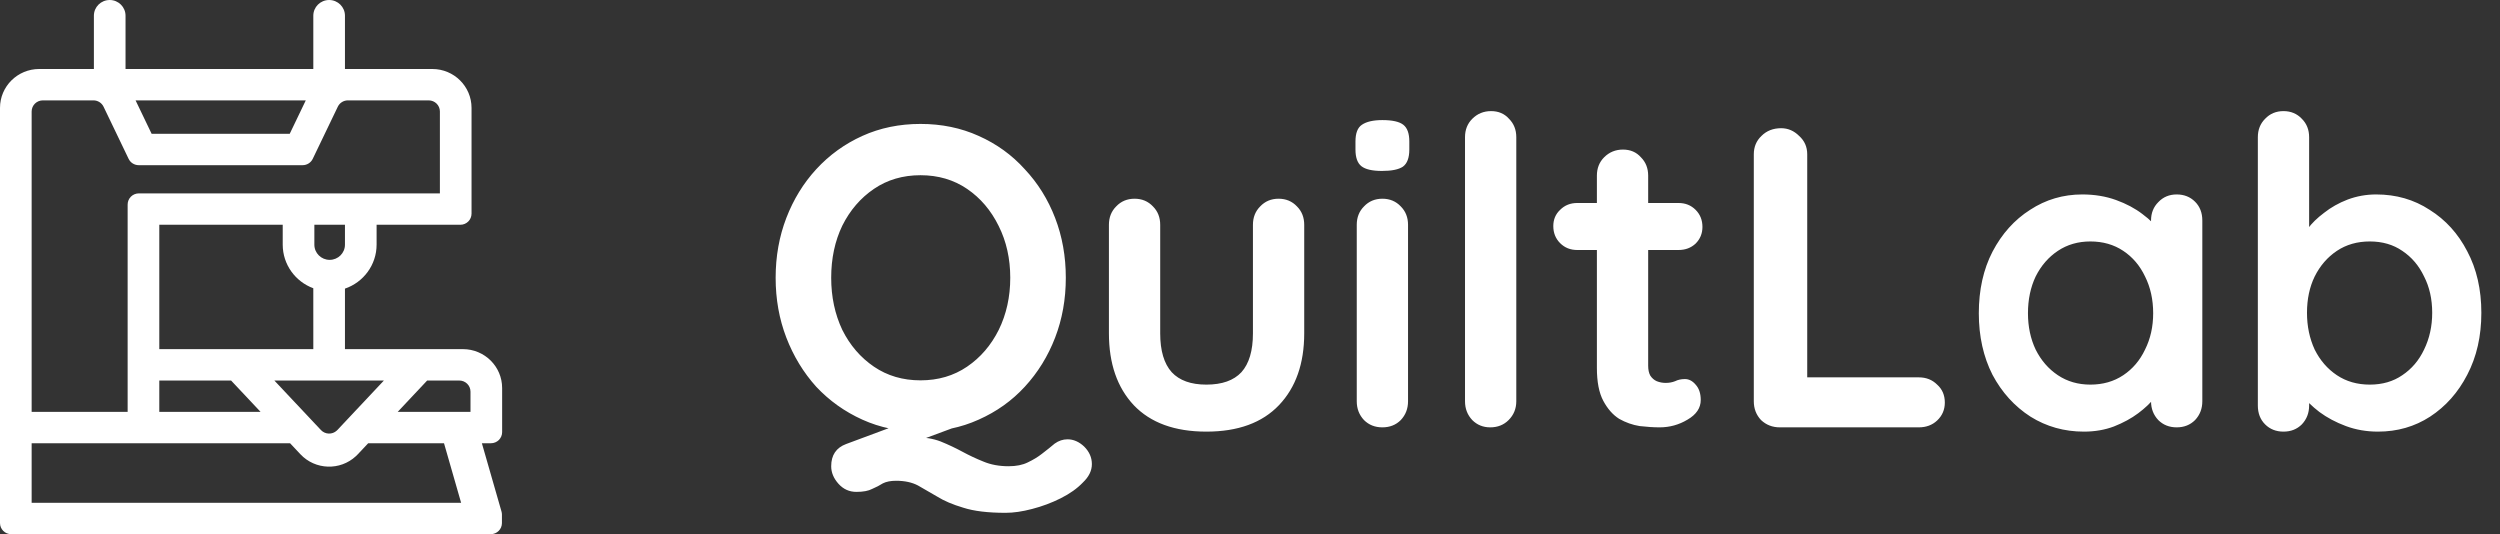
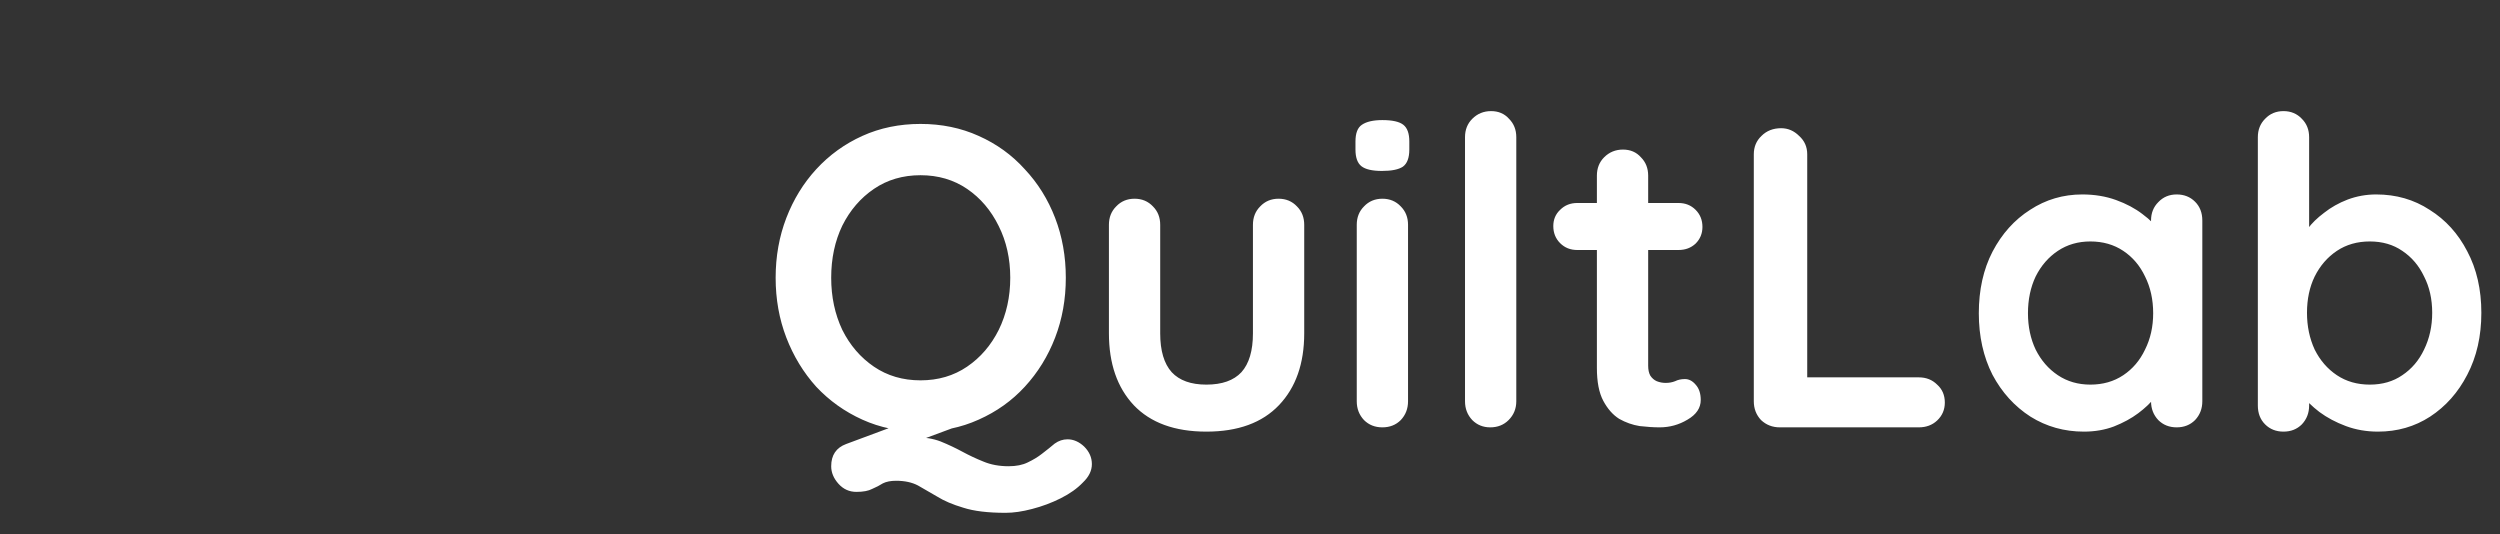
<svg xmlns="http://www.w3.org/2000/svg" width="234" height="50" viewBox="0 0 234 50" fill="none">
  <rect x="0" y="0" width="234" height="50" fill="#333333" stroke="none" />
  <path d="M99.92 41.12C100.48 41.12 101 41.347 101.48 41.8C101.96 42.28 102.2 42.827 102.2 43.44C102.2 44.053 101.92 44.627 101.36 45.16C100.827 45.72 100.133 46.213 99.28 46.64C98.427 47.067 97.533 47.4 96.6 47.64C95.693 47.88 94.867 48 94.12 48C92.467 48 91.147 47.84 90.16 47.52C89.173 47.227 88.36 46.88 87.72 46.48C87.08 46.107 86.48 45.76 85.92 45.44C85.36 45.147 84.68 45 83.88 45C83.373 45 82.96 45.08 82.64 45.24C82.347 45.427 82.013 45.6 81.64 45.76C81.293 45.947 80.8 46.04 80.16 46.04C79.493 46.04 78.933 45.787 78.48 45.28C78.027 44.773 77.8 44.227 77.8 43.64C77.8 42.6 78.267 41.907 79.2 41.56L87.48 38.48L91.08 39.36L83.32 42.24L85.6 40.92C86.533 40.92 87.347 41.053 88.04 41.32C88.76 41.613 89.44 41.933 90.08 42.28C90.72 42.627 91.373 42.933 92.04 43.2C92.733 43.493 93.52 43.64 94.4 43.64C95.12 43.64 95.72 43.52 96.2 43.28C96.707 43.04 97.147 42.773 97.52 42.48C97.973 42.133 98.373 41.813 98.72 41.52C99.093 41.253 99.493 41.12 99.92 41.12ZM99.76 26C99.76 28 99.427 29.867 98.76 31.6C98.093 33.333 97.147 34.867 95.92 36.2C94.72 37.507 93.28 38.533 91.6 39.28C89.947 40.027 88.133 40.4 86.16 40.4C84.187 40.4 82.373 40.027 80.72 39.28C79.067 38.533 77.627 37.507 76.4 36.2C75.2 34.867 74.267 33.333 73.6 31.6C72.933 29.867 72.6 28 72.6 26C72.6 24 72.933 22.133 73.6 20.4C74.267 18.667 75.2 17.147 76.4 15.84C77.627 14.507 79.067 13.467 80.72 12.72C82.373 11.973 84.187 11.6 86.16 11.6C88.133 11.6 89.947 11.973 91.6 12.72C93.28 13.467 94.72 14.507 95.92 15.84C97.147 17.147 98.093 18.667 98.76 20.4C99.427 22.133 99.76 24 99.76 26ZM94.56 26C94.56 24.213 94.2 22.6 93.48 21.16C92.76 19.693 91.773 18.533 90.52 17.68C89.267 16.827 87.813 16.4 86.16 16.4C84.507 16.4 83.053 16.827 81.8 17.68C80.547 18.533 79.56 19.68 78.84 21.12C78.147 22.56 77.8 24.187 77.8 26C77.8 27.787 78.147 29.413 78.84 30.88C79.56 32.32 80.547 33.467 81.8 34.32C83.053 35.173 84.507 35.6 86.16 35.6C87.813 35.6 89.267 35.173 90.52 34.32C91.773 33.467 92.76 32.32 93.48 30.88C94.2 29.413 94.56 27.787 94.56 26ZM119.675 18.6C120.369 18.6 120.942 18.84 121.395 19.32C121.849 19.773 122.075 20.347 122.075 21.04V31.2C122.075 34.027 121.289 36.267 119.715 37.92C118.142 39.573 115.875 40.4 112.915 40.4C109.955 40.4 107.689 39.573 106.115 37.92C104.569 36.267 103.795 34.027 103.795 31.2V21.04C103.795 20.347 104.022 19.773 104.475 19.32C104.929 18.84 105.502 18.6 106.195 18.6C106.889 18.6 107.462 18.84 107.915 19.32C108.369 19.773 108.595 20.347 108.595 21.04V31.2C108.595 32.827 108.955 34.04 109.675 34.84C110.395 35.613 111.475 36 112.915 36C114.382 36 115.475 35.613 116.195 34.84C116.915 34.04 117.275 32.827 117.275 31.2V21.04C117.275 20.347 117.502 19.773 117.955 19.32C118.409 18.84 118.982 18.6 119.675 18.6ZM131.792 37.56C131.792 38.253 131.565 38.84 131.112 39.32C130.659 39.773 130.085 40 129.392 40C128.699 40 128.125 39.773 127.672 39.32C127.219 38.84 126.992 38.253 126.992 37.56V21.04C126.992 20.347 127.219 19.773 127.672 19.32C128.125 18.84 128.699 18.6 129.392 18.6C130.085 18.6 130.659 18.84 131.112 19.32C131.565 19.773 131.792 20.347 131.792 21.04V37.56ZM129.352 16C128.445 16 127.805 15.853 127.432 15.56C127.059 15.267 126.872 14.747 126.872 14V13.24C126.872 12.467 127.072 11.947 127.472 11.68C127.899 11.387 128.539 11.24 129.392 11.24C130.325 11.24 130.979 11.387 131.352 11.68C131.725 11.973 131.912 12.493 131.912 13.24V14C131.912 14.773 131.712 15.307 131.312 15.6C130.912 15.867 130.259 16 129.352 16ZM141.925 37.56C141.925 38.253 141.685 38.84 141.205 39.32C140.752 39.773 140.178 40 139.485 40C138.818 40 138.258 39.773 137.805 39.32C137.352 38.84 137.125 38.253 137.125 37.56V12.84C137.125 12.147 137.352 11.573 137.805 11.12C138.285 10.64 138.872 10.4 139.565 10.4C140.258 10.4 140.818 10.64 141.245 11.12C141.698 11.573 141.925 12.147 141.925 12.84V37.56ZM147.629 19H157.109C157.749 19 158.282 19.213 158.709 19.64C159.136 20.067 159.349 20.6 159.349 21.24C159.349 21.853 159.136 22.373 158.709 22.8C158.282 23.2 157.749 23.4 157.109 23.4H147.629C146.989 23.4 146.456 23.187 146.029 22.76C145.602 22.333 145.389 21.8 145.389 21.16C145.389 20.547 145.602 20.04 146.029 19.64C146.456 19.213 146.989 19 147.629 19ZM151.909 14C152.602 14 153.162 14.24 153.589 14.72C154.042 15.173 154.269 15.747 154.269 16.44V34.24C154.269 34.613 154.336 34.92 154.469 35.16C154.629 35.4 154.829 35.573 155.069 35.68C155.336 35.787 155.616 35.84 155.909 35.84C156.229 35.84 156.522 35.787 156.789 35.68C157.056 35.547 157.362 35.48 157.709 35.48C158.082 35.48 158.416 35.653 158.709 36C159.029 36.347 159.189 36.827 159.189 37.44C159.189 38.187 158.776 38.8 157.949 39.28C157.149 39.76 156.282 40 155.349 40C154.789 40 154.162 39.96 153.469 39.88C152.802 39.773 152.162 39.547 151.549 39.2C150.962 38.827 150.469 38.267 150.069 37.52C149.669 36.773 149.469 35.747 149.469 34.44V16.44C149.469 15.747 149.696 15.173 150.149 14.72C150.629 14.24 151.216 14 151.909 14ZM179.596 35.32C180.29 35.32 180.863 35.547 181.316 36C181.796 36.427 182.036 36.987 182.036 37.68C182.036 38.347 181.796 38.907 181.316 39.36C180.863 39.787 180.29 40 179.596 40H166.596C165.903 40 165.316 39.773 164.836 39.32C164.383 38.84 164.156 38.253 164.156 37.56V14.44C164.156 13.747 164.396 13.173 164.876 12.72C165.356 12.24 165.97 12 166.716 12C167.356 12 167.916 12.24 168.396 12.72C168.903 13.173 169.156 13.747 169.156 14.44V36L168.276 35.32H179.596ZM203.737 18.2C204.431 18.2 205.004 18.427 205.457 18.88C205.911 19.333 206.137 19.92 206.137 20.64V37.56C206.137 38.253 205.911 38.84 205.457 39.32C205.004 39.773 204.431 40 203.737 40C203.044 40 202.471 39.773 202.017 39.32C201.564 38.84 201.337 38.253 201.337 37.56V35.6L202.217 35.96C202.217 36.307 202.031 36.733 201.657 37.24C201.284 37.72 200.777 38.2 200.137 38.68C199.497 39.16 198.737 39.573 197.857 39.92C197.004 40.24 196.071 40.4 195.057 40.4C193.217 40.4 191.551 39.933 190.057 39C188.564 38.04 187.377 36.733 186.497 35.08C185.644 33.4 185.217 31.48 185.217 29.32C185.217 27.133 185.644 25.213 186.497 23.56C187.377 21.88 188.551 20.573 190.017 19.64C191.484 18.68 193.111 18.2 194.897 18.2C196.044 18.2 197.097 18.373 198.057 18.72C199.017 19.067 199.844 19.507 200.537 20.04C201.257 20.573 201.804 21.12 202.177 21.68C202.577 22.213 202.777 22.667 202.777 23.04L201.337 23.56V20.64C201.337 19.947 201.564 19.373 202.017 18.92C202.471 18.44 203.044 18.2 203.737 18.2ZM195.657 36C196.831 36 197.857 35.707 198.737 35.12C199.617 34.533 200.297 33.733 200.777 32.72C201.284 31.707 201.537 30.573 201.537 29.32C201.537 28.04 201.284 26.893 200.777 25.88C200.297 24.867 199.617 24.067 198.737 23.48C197.857 22.893 196.831 22.6 195.657 22.6C194.511 22.6 193.497 22.893 192.617 23.48C191.737 24.067 191.044 24.867 190.537 25.88C190.057 26.893 189.817 28.04 189.817 29.32C189.817 30.573 190.057 31.707 190.537 32.72C191.044 33.733 191.737 34.533 192.617 35.12C193.497 35.707 194.511 36 195.657 36ZM222.414 18.2C224.281 18.2 225.948 18.68 227.414 19.64C228.908 20.573 230.081 21.867 230.934 23.52C231.814 25.173 232.254 27.093 232.254 29.28C232.254 31.467 231.814 33.4 230.934 35.08C230.081 36.733 228.921 38.04 227.454 39C226.014 39.933 224.388 40.4 222.574 40.4C221.508 40.4 220.508 40.227 219.574 39.88C218.641 39.533 217.814 39.093 217.094 38.56C216.401 38.027 215.854 37.493 215.454 36.96C215.081 36.4 214.894 35.933 214.894 35.56L216.134 35.04V37.96C216.134 38.653 215.908 39.24 215.454 39.72C215.001 40.173 214.428 40.4 213.734 40.4C213.041 40.4 212.468 40.173 212.014 39.72C211.561 39.267 211.334 38.68 211.334 37.96V12.84C211.334 12.147 211.561 11.573 212.014 11.12C212.468 10.64 213.041 10.4 213.734 10.4C214.428 10.4 215.001 10.64 215.454 11.12C215.908 11.573 216.134 12.147 216.134 12.84V23L215.454 22.64C215.454 22.293 215.641 21.88 216.014 21.4C216.388 20.893 216.894 20.4 217.534 19.92C218.174 19.413 218.908 19 219.734 18.68C220.588 18.36 221.481 18.2 222.414 18.2ZM221.814 22.6C220.641 22.6 219.614 22.893 218.734 23.48C217.854 24.067 217.161 24.867 216.654 25.88C216.174 26.867 215.934 28 215.934 29.28C215.934 30.533 216.174 31.68 216.654 32.72C217.161 33.733 217.854 34.533 218.734 35.12C219.614 35.707 220.641 36 221.814 36C222.988 36 224.001 35.707 224.854 35.12C225.734 34.533 226.414 33.733 226.894 32.72C227.401 31.68 227.654 30.533 227.654 29.28C227.654 28 227.401 26.867 226.894 25.88C226.414 24.867 225.734 24.067 224.854 23.48C224.001 22.893 222.988 22.6 221.814 22.6Z" fill="white" />
-   <path d="M47 40.448V36.319C47 34.309 45.357 32.679 43.33 32.679H32.288V27.014L32.288 27.015C34.012 26.427 35.25 24.804 35.25 22.895V21.038H43.088C43.667 21.038 44.136 20.573 44.136 19.998V10.097C44.136 8.087 42.493 6.458 40.466 6.458H32.288V1.469C32.288 0.658 31.625 0 30.807 0C29.989 0 29.326 0.658 29.326 1.469V6.458H11.75V1.469C11.75 0.658 11.087 0 10.269 0C9.451 0 8.788 0.658 8.788 1.469V6.458H3.67C1.643 6.458 0 8.087 0 10.097V48.96C0 49.534 0.47 50 1.049 50H45.933C46.512 50 46.981 49.534 46.981 48.96V48.167C46.981 48.071 46.968 47.975 46.941 47.882L45.104 41.488H45.951C46.531 41.488 47 41.022 47 40.448H47ZM35.933 35.617L31.574 40.253C31.557 40.27 31.54 40.288 31.522 40.304C31.098 40.696 30.435 40.673 30.04 40.253L25.68 35.617H35.933H35.933ZM14.91 32.679V21.038H26.462V22.895C26.462 24.767 27.653 26.364 29.325 26.98L29.326 30.528V32.679H14.91ZM24.388 38.55H14.91V35.617H21.63L24.388 38.55ZM29.424 22.903V21.038H32.288V22.903C32.288 23.687 31.647 24.323 30.856 24.323C30.065 24.323 29.424 23.687 29.424 22.903H29.424ZM28.621 9.395L27.118 12.524H14.193L12.69 9.395H28.621H28.621ZM2.962 10.435C2.962 9.861 3.432 9.395 4.011 9.395H8.746C9.151 9.395 9.519 9.626 9.693 9.988L12.039 14.869C12.213 15.231 12.581 15.461 12.985 15.461H28.325C28.73 15.461 29.098 15.231 29.272 14.869L31.618 9.988C31.792 9.626 32.16 9.395 32.565 9.395H40.126C40.705 9.395 41.174 9.861 41.174 10.435V18.101H12.996C12.417 18.101 11.947 18.567 11.947 19.141V38.55H2.962V10.435ZM2.962 47.062V41.488H27.151L28.122 42.521C29.505 43.991 31.828 44.072 33.31 42.7C33.372 42.643 33.433 42.583 33.491 42.521L34.463 41.488H41.56L43.161 47.062H2.962ZM44.038 38.55H37.225L39.983 35.617H42.989C43.568 35.617 44.038 36.083 44.038 36.657V38.55H44.038Z" fill="white" />
</svg>